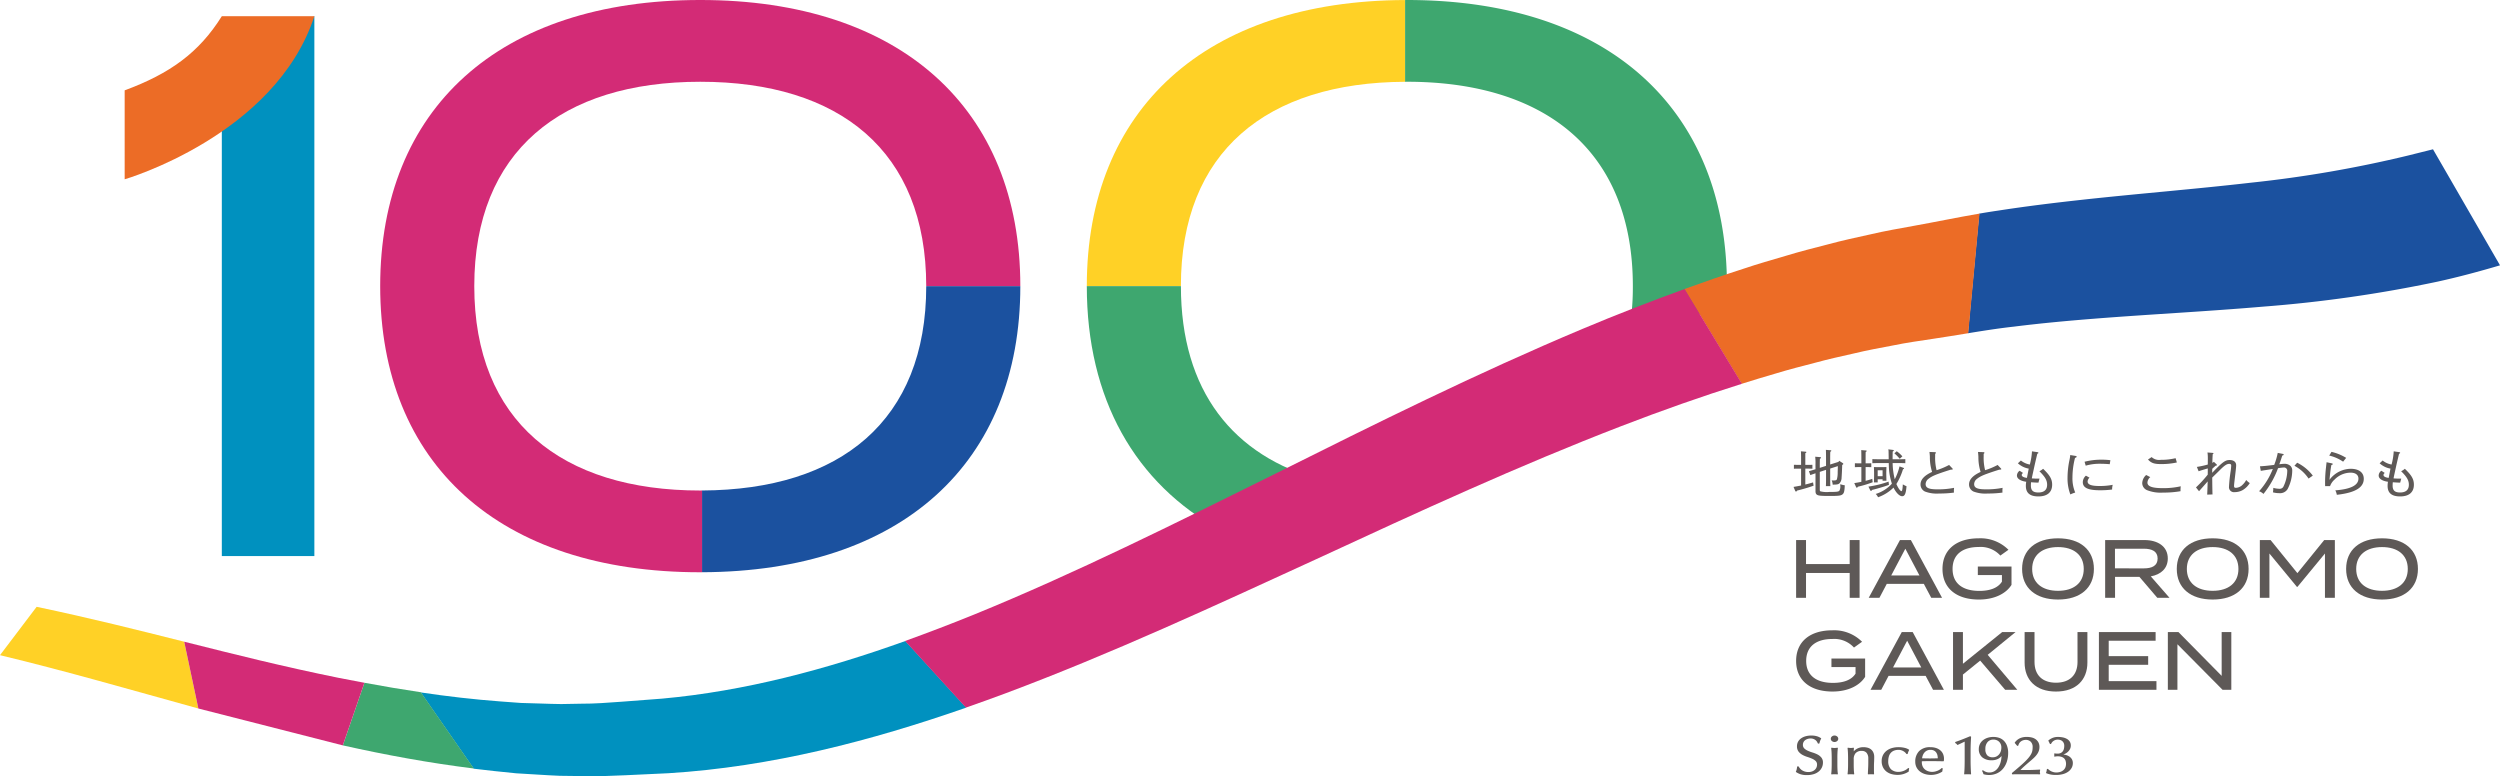
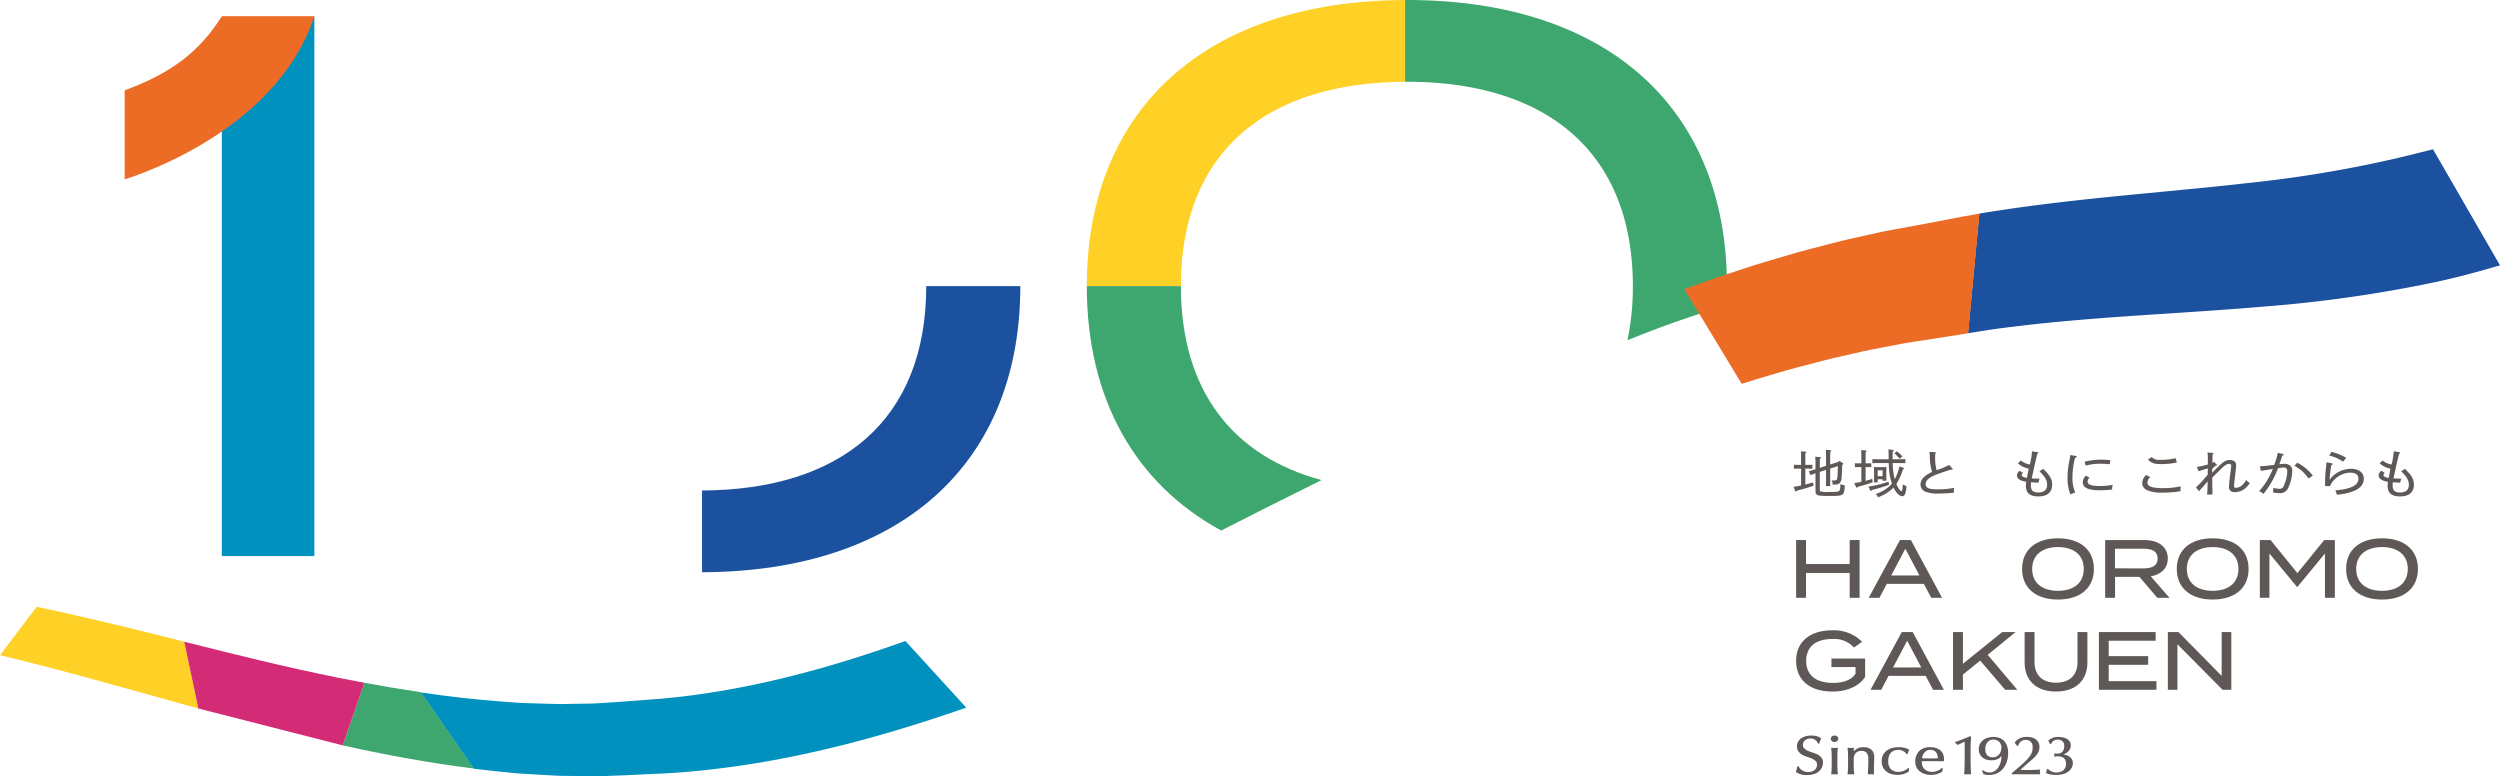
<svg xmlns="http://www.w3.org/2000/svg" id="logo" width="686" height="213" viewBox="0 0 686 213">
  <g id="グループ_1911" data-name="グループ 1911" transform="translate(0 0)">
    <g id="グループ_1907" data-name="グループ 1907" transform="translate(298.22)">
      <path id="パス_1" data-name="パス 1" d="M656.058,414.191V391.758c-54.725.18-87.334,29.979-87.337,78.506h25.817C594.541,433.391,618.043,414.354,656.058,414.191Z" transform="translate(-568.721 -391.749)" fill="#ffd126" />
      <path id="パス_2" data-name="パス 2" d="M633.13,472.471c-24.3-6.577-38.589-24.478-38.589-53.223h-25.82c0,30.861,13.189,54.151,36.867,67.063C612.6,482.724,622.164,477.889,633.13,472.471Z" transform="translate(-568.721 -340.73)" fill="#3ea76f" />
      <path id="パス_3" data-name="パス 3" d="M661.8,470.272a71.689,71.689,0,0,1-1.482,14.857,282.656,282.656,0,0,1,27.128-9.544c.089-1.751.174-3.507.174-5.312,0-48.676-32.594-78.517-87.831-78.517-.166,0-.323.009-.488.009V414.2c.166,0,.323-.014.488-.014C637.885,414.188,661.8,433.237,661.8,470.272Z" transform="translate(-511.965 -391.755)" fill="#3ea76f" />
    </g>
    <g id="グループ_1908" data-name="グループ 1908" transform="translate(104.325)">
      <path id="パス_4" data-name="パス 4" d="M531.711,475.323v22.43c54.725-.18,87.337-29.976,87.337-78.506H593.23C593.227,456.122,569.726,475.157,531.711,475.323Z" transform="translate(-443.395 -340.732)" fill="#1b519f" />
-       <path id="パス_5" data-name="パス 5" d="M588.612,548.785c.166,0,.326-.009.491-.009V526.337c-.168,0-.323.017-.491.017-38.095,0-62.008-19.049-62.008-56.084s23.913-56.082,62.008-56.082c38.3,0,62,19.04,62.008,56.064h25.82c-.009-48.662-32.809-78.5-87.828-78.5-55.236,0-87.825,29.841-87.825,78.515S533.376,548.785,588.612,548.785Z" transform="translate(-500.787 -391.755)" fill="#d32b76" />
    </g>
    <g id="グループ_1909" data-name="グループ 1909" transform="translate(34.208 4.447)">
      <path id="パス_6" data-name="パス 6" d="M485.548,410.953l25.394-17.641V541.453H485.548Z" transform="translate(-458.888 -393.312)" fill="#0091bf" />
      <path id="パス_7" data-name="パス 7" d="M528.268,393.312c-10.73,32.752-52.055,44.752-52.055,44.752V413.657c12.352-4.569,20.374-10.284,26.66-20.345h25.395" transform="translate(-476.213 -393.312)" fill="#ec6c26" />
    </g>
    <g id="グループ_1910" data-name="グループ 1910" transform="translate(0 40.965)">
      <path id="パス_8" data-name="パス 8" d="M774.107,407.83a331.215,331.215,0,0,1-43.164,7.448c-14.868,1.716-30.167,2.93-45.766,4.624-7.8.857-15.668,1.808-23.581,3.039-1.716.246-3.4.523-5.075.808l-3.09,32.826c4.252-.694,8.482-1.359,12.6-1.813,7.3-.917,14.722-1.6,22.219-2.193,15-1.185,30.384-1.948,46.1-3.287a365.639,365.639,0,0,0,47.859-6.851c5.758-1.26,11.5-2.8,17.21-4.49L781.033,406.1C778.948,406.627,776.672,407.187,774.107,407.83Z" transform="translate(-113.417 -406.099)" fill="#1b519f" />
      <path id="パス_9" data-name="パス 9" d="M514.782,459.639c-12.8-3.224-25.755-6.483-40.494-9.576l-10.053,13.271c18.126,4.358,36.165,9.593,54.428,14.634Z" transform="translate(-464.235 -324.52)" fill="#ffd126" />
      <path id="パス_10" data-name="パス 10" d="M654.376,471.63l-16.693-18.284c-21.816,7.82-44.047,13.751-66.714,15.813l-11.147.851c-3.721.271-7.454.563-11.1.545l-5.5.1c-1.836,0-3.681-.1-5.523-.143l-5.529-.163-5.543-.408c-7.305-.54-14.622-1.394-21.945-2.479l14.551,20.931q2.836.351,5.686.651l5.938.611,5.983.36c2,.106,3.99.266,5.992.326l6.023.077c4.041.129,7.982-.057,11.932-.226l11.864-.557C600.914,487.889,628.268,480.738,654.376,471.63Z" transform="translate(-389.238 -318.425)" fill="#0091bf" />
      <path id="パス_11" data-name="パス 11" d="M518.615,460.011l.04-.037q-7.775-1.161-15.556-2.613l-5.926,17.181c11.8,2.642,23.784,4.841,35.956,6.352Z" transform="translate(-403.105 -310.975)" fill="#3ea76f" />
      <path id="パス_12" data-name="パス 12" d="M704.057,445.1l3.09-32.826c-6.172,1.048-12.121,2.308-18.2,3.393-3.856.705-7.677,1.351-11.658,2.29-3.941.865-7.888,1.716-11.758,2.77-3.89.994-7.782,1.985-11.6,3.153-3.839,1.114-7.677,2.222-11.444,3.49-5.5,1.765-10.932,3.661-16.333,5.612l15.733,26c3.121-.98,6.243-1.936,9.376-2.839,3.55-1.082,7.125-2,10.7-2.919,3.564-.98,7.146-1.774,10.724-2.576,3.576-.868,7.165-1.519,10.75-2.2,3.524-.734,7.3-1.259,11.021-1.822,3.193-.474,6.406-1.008,9.6-1.528Z" transform="translate(-163.968 -394.629)" fill="#ec6c26" />
      <path id="パス_13" data-name="パス 13" d="M485.815,471.745l-3.881-18.329c13.666,3.438,27.16,6.834,42.47,9.936,2.325.471,4.65.894,6.977,1.331l-5.926,17.181Z" transform="translate(-431.387 -318.297)" fill="#d32b76" />
-       <path id="パス_14" data-name="パス 14" d="M765.159,419.53q-14.223,5.145-28.045,10.952c-28.922,12.146-56.718,25.977-84.2,39.7-27.511,13.626-54.816,27.288-82.69,38.661q-9.429,3.826-18.963,7.26l0,.011c.859.943,8.582,9.4,16.687,18.278q5.4-1.885,10.724-3.867c29.4-11,57.521-24.075,85.483-36.9,27.9-12.92,55.582-25.666,83.693-36.5C758.8,452.9,769.817,449,780.892,445.53Z" transform="translate(-302.905 -381.186)" fill="#d32b76" />
    </g>
  </g>
  <g id="グループ_1912" data-name="グループ 1912" transform="translate(492.141 123.293)">
    <path id="パス_15" data-name="パス 15" d="M639.635,443.649h-2.717V459.5h2.717v-6.817h11.982V459.5h2.717V443.649h-2.717v6.59H639.635Z" transform="translate(-636.204 -418.752)" fill="#5e5957" />
    <path id="パス_16" data-name="パス 16" d="M643.892,459.5h2.942l2.016-3.83h10.167l2.039,3.83h2.967l-8.559-15.853h-2.99Zm13.925-6.137h-7.745l3.873-7.34Z" transform="translate(-623.261 -418.751)" fill="#5e5957" />
-     <path id="パス_17" data-name="パス 17" d="M669.918,456.254v-5.026h-9.242v2.333h6.614v1.811c-1.154,1.811-3.419,2.536-6.206,2.536-4.552,0-7.337-2.036-7.337-6.023s2.742-6.023,7.2-6.023a7.313,7.313,0,0,1,5.909,2.353l2.222-1.585a10.832,10.832,0,0,0-8.154-3.147c-6.206,0-9.944,3.17-9.944,8.4s3.739,8.4,9.99,8.4C665.32,460.286,668.467,458.59,669.918,456.254Z" transform="translate(-610.101 -419.061)" fill="#5e5957" />
    <path id="パス_18" data-name="パス 18" d="M668.483,443.482c-6.092,0-9.853,3.17-9.853,8.4s3.761,8.4,9.853,8.4,9.853-3.17,9.853-8.4S674.575,443.482,668.483,443.482Zm0,14.405c-4.327,0-7.088-2.153-7.088-6s2.784-6,7.088-6,7.066,2.151,7.066,6S672.787,457.887,668.483,457.887Z" transform="translate(-595.909 -419.061)" fill="#5e5957" />
    <path id="パス_19" data-name="パス 19" d="M679.133,453.613c2.765-.5,4.667-2.173,4.667-4.915,0-3.284-2.719-5.049-6.409-5.049H666.61V459.5h2.716v-5.755h6.683l4.915,5.755h3.35Zm-9.83-2.2v-5.392h7.905c2.265,0,3.8.725,3.8,2.7s-1.539,2.7-3.8,2.7Z" transform="translate(-581.098 -418.751)" fill="#5e5957" />
    <path id="パス_20" data-name="パス 20" d="M683.345,443.482c-6.092,0-9.853,3.17-9.853,8.4s3.761,8.4,9.853,8.4,9.853-3.17,9.853-8.4S689.437,443.482,683.345,443.482Zm0,14.405c-4.324,0-7.088-2.153-7.088-6s2.787-6,7.088-6,7.066,2.151,7.066,6S687.649,457.887,683.345,457.887Z" transform="translate(-568.326 -419.061)" fill="#5e5957" />
    <path id="パス_21" data-name="パス 21" d="M691.778,452.73l-7.361-9.081h-2.944V459.5H684.1V447.339l7.541,9.15h.159l7.541-9.15V459.5h2.717V443.649h-2.922Z" transform="translate(-553.514 -418.752)" fill="#5e5957" />
    <path id="パス_22" data-name="パス 22" d="M699.616,443.482c-6.092,0-9.853,3.17-9.853,8.4s3.761,8.4,9.853,8.4,9.853-3.17,9.853-8.4S705.708,443.482,699.616,443.482Zm0,14.405c-4.327,0-7.088-2.153-7.088-6s2.784-6,7.088-6,7.066,2.151,7.066,6S703.917,457.887,699.616,457.887Z" transform="translate(-538.128 -419.061)" fill="#5e5957" />
    <path id="パス_23" data-name="パス 23" d="M646.885,454.7a7.313,7.313,0,0,1,5.909,2.353l2.219-1.585a10.811,10.811,0,0,0-8.151-3.147c-6.206,0-9.944,3.17-9.944,8.4s3.738,8.4,9.99,8.4c4.347,0,7.494-1.7,8.945-4.032v-5.026h-9.242V462.4h6.614v1.811c-1.154,1.811-3.418,2.536-6.206,2.536-4.552,0-7.337-2.039-7.337-6.023S642.421,454.7,646.885,454.7Z" transform="translate(-636.204 -402.657)" fill="#5e5957" />
    <path id="パス_24" data-name="パス 24" d="M659.194,464.513l2.039,3.827H664.2l-8.562-15.853h-2.99l-8.582,15.853h2.942l2.016-3.827Zm-5.072-9.647,3.873,7.34h-7.745Z" transform="translate(-622.938 -402.349)" fill="#5e5957" />
    <path id="パス_25" data-name="パス 25" d="M654.711,464.151l4.735-3.827,6.861,8.016h3.331l-8.132-9.6,7.655-6.251h-3.668l-10.781,8.7v-8.7h-2.717v15.853h2.717Z" transform="translate(-608.225 -402.348)" fill="#5e5957" />
    <path id="パス_26" data-name="パス 26" d="M673.389,460.686c0,3.556-2.108,5.706-5.912,5.706-3.781,0-5.889-2.15-5.889-5.706v-8.2h-2.716v8.379c0,4.689,3.01,7.951,8.6,7.951,5.617,0,8.628-3.261,8.628-7.951v-8.379h-2.716Z" transform="translate(-595.459 -402.349)" fill="#5e5957" />
    <path id="パス_27" data-name="パス 27" d="M668.7,461.478h10.827V459.1H668.7v-4.234H681.57v-2.378H666.011v15.853H681.8v-2.378H668.7Z" transform="translate(-582.211 -402.348)" fill="#5e5957" />
    <path id="パス_28" data-name="パス 28" d="M687.4,464.513l-11.866-12.026h-2.9v15.853h2.628v-12.5l12.388,12.5h2.4V452.487H687.4Z" transform="translate(-569.917 -402.348)" fill="#5e5957" />
    <path id="パス_29" data-name="パス 29" d="M637.653,445.89c.18-.043.508-.129,1-.257,1.268-.34,2.211-.623,3.524-1.079l-.148-.908c-.791.243-1.448.426-2.122.583v-4.361h.748c.4,0,.88.014,1.194.028v-1.077c-.371.011-.657.026-1.194.026h-.748v-3.2c.208-.126.286-.2.286-.283s-.091-.129-.254-.143l-1.239-.1c.031.38.046,1.091.046,2.128v1.591h-.777c-.331,0-.822-.014-1.194-.026V439.9c.4-.014.7-.028,1.194-.028h.777V444.5c-.6.128-1.271.243-2.076.385l.477,1.105a.264.264,0,0,0,.208.171C637.445,446.158,637.533,446.09,637.653,445.89Z" transform="translate(-636.668 -434.569)" fill="#5e5957" />
    <path id="パス_30" data-name="パス 30" d="M639.953,440.3c-.6.186-1.208.354-1.805.54l.388,1.065c.463-.171.939-.34,1.417-.5v4.841c0,.6.12.883.463,1.08.405.228,1.105.3,3.421.3,2.373,0,3.013-.071,3.478-.4.463-.343.6-.854.671-2.53a5.243,5.243,0,0,1-1.225-.3v.426a2.41,2.41,0,0,1-.237,1.337c-.24.311-.731.368-2.779.368a7.178,7.178,0,0,1-2.448-.171c-.134-.068-.166-.226-.166-.44v-4.9l1.716-.557v1.991c0,1.177-.014,1.916-.043,2.485h1.225c-.031-.5-.046-1.448-.046-2.485v-2.345l2.1-.666c0,.411-.014.78-.043,1.648a7.145,7.145,0,0,1-.211,1.959c-.12.254-.329.326-.865.326-.134,0-.254,0-.568-.014a3.161,3.161,0,0,1,.268,1.165c1.271,0,1.645-.086,1.988-.5a2.327,2.327,0,0,0,.46-1.434c.046-.457.137-2.316.166-3.481.226-.1.3-.169.3-.269a.27.27,0,0,0-.106-.2l-1.028-.668-.18.3-2.285.723v-1.476c0-1.108.014-1.591.029-2.016.208-.114.286-.2.286-.283s-.091-.129-.254-.143l-1.24-.1c.029.383.043,1.194.043,2.542v1.848l-1.716.554v-1.011c0-.608.017-1.077.031-1.5.223-.086.311-.157.311-.271,0-.086-.089-.154-.237-.171l-1.359-.111a15.16,15.16,0,0,1,.074,2.2Z" transform="translate(-633.921 -434.829)" fill="#5e5957" />
    <path id="パス_31" data-name="パス 31" d="M644.357,440.407a.3.3,0,0,0,.226.183c.074,0,.134-.057.268-.268.671-.168,1.342-.34,2-.54,1.311-.383,1.925-.583,2.642-.865l-.106-.882a27.8,27.8,0,0,1-5.523,1.365Z" transform="translate(-623.309 -429.172)" fill="#5e5957" />
    <path id="パス_32" data-name="パス 32" d="M647.822,437.188l.731-.666A8.51,8.51,0,0,0,647,435.115l-.643.583A10.717,10.717,0,0,1,647.822,437.188Z" transform="translate(-618.681 -434.589)" fill="#5e5957" />
    <path id="パス_33" data-name="パス 33" d="M643.417,443.911c-.314.057-.6.1-.911.154l.494,1.082c.043.1.134.183.208.183s.18-.086.3-.283a29.805,29.805,0,0,0,4.044-1.222l-.1-.937c-.568.2-1.194.383-1.836.554v-3.778h.357c.406,0,.883.014,1.2.029v-1.08c-.523.029-.731.029-1.2.029h-.357v-1.505c0-.311,0-.854.014-1.619.208-.114.283-.186.283-.271s-.089-.126-.254-.14l-1.251-.1c.029.383.043,1.08.043,2.131v1.505h-.6c-.314,0-.851-.014-1.179-.029v1.08c.4-.014.685-.029,1.179-.029h.6v4.047C644.091,443.782,643.745,443.854,643.417,443.911Z" transform="translate(-625.833 -434.792)" fill="#5e5957" />
    <path id="パス_34" data-name="パス 34" d="M644.393,440.841h1.034v-.851h1.342v.4h1.06c-.029-.44-.043-.851-.043-1.748V438c0-.494.029-1.077.043-1.362-.371.014-.6.014-1.074.014H645.47c-.431,0-.745,0-1.077-.014.031.411.046.7.046,1.362v1.265C644.439,439.99,644.424,440.487,644.393,440.841Zm1.034-3.336h1.342v1.631h-1.342Z" transform="translate(-622.331 -431.765)" fill="#5e5957" />
    <path id="パス_35" data-name="パス 35" d="M648.751,438.7c0,.383.031,1.208.06,1.676a16.356,16.356,0,0,0,.791,3.961c-.074.089-.134.171-.208.257a9.965,9.965,0,0,1-4.227,2.585,3.352,3.352,0,0,1,.643.908,11.505,11.505,0,0,0,4.241-2.653c.717,1.448,1.642,2.37,2.388,2.37.66,0,.988-.668,1.151-2.416l.031-.326a8.077,8.077,0,0,1-1.017-.511c-.074,1.351-.18,1.859-.374,1.859-.268,0-.774-.637-1.222-1.588a2.924,2.924,0,0,1-.166-.371,17.469,17.469,0,0,0,1.808-4.047c.177-.057.283-.143.283-.229s-.074-.14-.208-.183l-1.031-.371a14.932,14.932,0,0,1-1.3,3.524,19.458,19.458,0,0,1-.583-4.447h1.105c.688,0,1.734.014,2.376.043v-1.122c-1,.043-1.434.043-2.376.043H649.8c0-1.377.014-1.688.029-2.13.211-.1.3-.183.3-.283s-.074-.129-.254-.157l-1.254-.157a3.119,3.119,0,0,1,.074.782c.017.782.031,1.419.031,1.945h-2.108c-.774,0-1.745-.014-2.373-.043v1.122c.823-.029,1.405-.043,2.373-.043Z" transform="translate(-622.611 -434.931)" fill="#5e5957" />
    <path id="パス_36" data-name="パス 36" d="M650.1,446.049a9.22,9.22,0,0,0,3.9.54,29.156,29.156,0,0,0,4.044-.254c-.017-.243-.017-.368-.017-.514a7.134,7.134,0,0,1,.051-.794,21.888,21.888,0,0,1-4.621.414c-2.3,0-3.187-.4-3.187-1.437a1.89,1.89,0,0,1,.805-1.462c.9-.711,1.825-1.094,4.487-1.988.74-.243.971-.314,1.611-.511.443,0,.543-.043.543-.157,0-.057-.017-.086-.114-.2l-.888-.937a19.349,19.349,0,0,1-3.436,1.437,13.875,13.875,0,0,1-.394-3.793v-.7c.148-.1.214-.2.214-.283s-.114-.171-.263-.171l-1.514-.057c.083.683.1,1.008.117,1.405a13.267,13.267,0,0,0,.606,4.078c-2.085.951-3.17,2.073-3.17,3.421A2.128,2.128,0,0,0,650.1,446.049Z" transform="translate(-614.02 -434.46)" fill="#5e5957" />
-     <path id="パス_37" data-name="パス 37" d="M654.766,446.049a9.213,9.213,0,0,0,3.9.54,29.143,29.143,0,0,0,4.041-.254c-.014-.243-.014-.368-.014-.514a7.041,7.041,0,0,1,.049-.794,21.88,21.88,0,0,1-4.618.414c-2.3,0-3.19-.4-3.19-1.437a1.89,1.89,0,0,1,.805-1.462c.905-.711,1.825-1.094,4.487-1.988.74-.243.971-.314,1.611-.511.443,0,.543-.043.543-.157,0-.057-.014-.086-.114-.2l-.888-.937a19.34,19.34,0,0,1-3.436,1.437,13.879,13.879,0,0,1-.394-3.793v-.7c.149-.1.214-.2.214-.283s-.114-.171-.263-.171l-1.511-.057c.08.683.1,1.008.114,1.405a13.354,13.354,0,0,0,.605,4.078c-2.085.951-3.17,2.073-3.17,3.421A2.125,2.125,0,0,0,654.766,446.049Z" transform="translate(-605.37 -434.46)" fill="#5e5957" />
    <path id="パス_38" data-name="パス 38" d="M658.875,440.449a1.656,1.656,0,0,0-.74,1.308c0,.823.871,1.477,2.547,1.716a6.6,6.6,0,0,0-.1,1.137c0,1.948,1.134,2.885,3.45,2.885,2.433,0,3.764-1.151,3.764-3.224,0-1.491-.608-2.57-2.482-4.361a4.211,4.211,0,0,1-1.017.668c1.611,1.591,2.119,2.527,2.119,3.721,0,1.391-.84,2.116-2.416,2.116-1.431,0-2.039-.554-2.039-1.905a8.883,8.883,0,0,1,.051-.908c.64.057,1.348.1,2.019.114l.3-1.122c-.18.014-.328.014-.508.014h-.231c-.377,0-.888-.029-1.38-.057.131-.708.411-1.931.688-3.224.28-1.262.594-2.585.822-3.536.231-.1.3-.157.3-.254s-.1-.171-.3-.2l-1.462-.211a17.618,17.618,0,0,1-.591,3.618,5.419,5.419,0,0,1-2.45-1.105l-.823.765a5.839,5.839,0,0,0,2.976,1.462c-.163.811-.328,1.7-.494,2.542-.985-.126-1.428-.425-1.428-.808,0-.157.083-.3.345-.554Z" transform="translate(-596.827 -434.569)" fill="#5e5957" />
    <path id="パス_39" data-name="パス 39" d="M669.2,441.467a25.293,25.293,0,0,0,3.3-.2,5.246,5.246,0,0,1,.163-1.294,18.4,18.4,0,0,1-3.6.326c-2.268,0-3.287-.383-3.287-1.248a1.543,1.543,0,0,1,.525-1.039l-.985-.551a2.4,2.4,0,0,0-.857,1.773C664.465,440.8,665.9,441.467,669.2,441.467Z" transform="translate(-585.079 -430.232)" fill="#5e5957" />
    <path id="パス_40" data-name="パス 40" d="M665.1,445.775a10.137,10.137,0,0,1-.757-4.2,21.779,21.779,0,0,1,.705-5.312c.314-.086.446-.183.446-.328,0-.1-.117-.183-.3-.211l-1.462-.24a10.558,10.558,0,0,1-.231,1.477,23.929,23.929,0,0,0-.509,4.7,12.47,12.47,0,0,0,.771,4.629A10.38,10.38,0,0,1,665.1,445.775Z" transform="translate(-587.802 -433.914)" fill="#5e5957" />
    <path id="パス_41" data-name="パス 41" d="M668.89,437.048c.757,0,1.694.029,2.647.126l.18-1.105a18.2,18.2,0,0,0-2.385-.143,18.486,18.486,0,0,0-4.7.568l.314,1.079A13.432,13.432,0,0,1,668.89,437.048Z" transform="translate(-584.769 -433.084)" fill="#5e5957" />
    <path id="パス_42" data-name="パス 42" d="M671.455,441.545a10.121,10.121,0,0,0,4.438.682,26.83,26.83,0,0,0,4.8-.385,1.99,1.99,0,0,1-.017-.311,9.783,9.783,0,0,1,.066-1.037,21.354,21.354,0,0,1-4.981.511c-2.845,0-4.158-.483-4.158-1.519a2.1,2.1,0,0,1,.774-1.505l-1.12-.583a3.137,3.137,0,0,0-1.085,2.228A2.125,2.125,0,0,0,671.455,441.545Z" transform="translate(-574.486 -430.352)" fill="#5e5957" />
    <path id="パス_43" data-name="パス 43" d="M678.648,437.153l-.346-1.177a16.582,16.582,0,0,1-4.044.454,3.025,3.025,0,0,1-2.53-.754l-1,.668c.888.965,1.693,1.251,3.55,1.251A19.784,19.784,0,0,0,678.648,437.153Z" transform="translate(-573.459 -433.546)" fill="#5e5957" />
    <path id="パス_44" data-name="パス 44" d="M689.126,442.778a4.911,4.911,0,0,1-.988,1.305,2.715,2.715,0,0,1-1.874.851c-.328,0-.477-.14-.477-.5,0-.4.083-1.008.166-1.748.36-3.01.411-3.536.411-3.947,0-.908-.691-1.434-1.794-1.434-1.134,0-1.856.44-4.781,3.507l.014-1.094c.314-.311.543-.511.922-.851.263-.043.377-.1.377-.2,0-.054-.048-.111-.148-.2l-.705-.68a1.482,1.482,0,0,1-.411.3c.017-.894.031-1.476.1-2.385.166-.1.214-.157.214-.214s-.1-.129-.214-.14l-1.445-.114a9.982,9.982,0,0,1,.1,1.505v.411l-.014,1.391a23.664,23.664,0,0,1-2.993.654l.477,1.194c.774-.271,1.365-.44,2.516-.783,0,.568,0,1.137-.017,1.719a34.033,34.033,0,0,1-3.221,3.493l.837,1.054c.774-.9,1.6-1.8,2.368-2.7-.048,2-.083,2.727-.131,3.624l1.462-.043c-.031-.922-.048-1.619-.08-4.63,1.051-1.04,1.379-1.337,2.1-2.062,1.265-1.276,1.908-1.7,2.582-1.7.36,0,.526.168.526.468a13.741,13.741,0,0,1-.131,1.419,42.658,42.658,0,0,0-.477,4.39,1.368,1.368,0,0,0,1.562,1.477,4.436,4.436,0,0,0,2.268-.6,5.688,5.688,0,0,0,1.874-1.888A3.988,3.988,0,0,1,689.126,442.778Z" transform="translate(-564.905 -434.367)" fill="#5e5957" />
    <path id="パス_45" data-name="パス 45" d="M688.674,440.566l1.165-.808a12.142,12.142,0,0,0-4.29-3.538l-.754.84A10.718,10.718,0,0,1,688.674,440.566Z" transform="translate(-547.347 -432.541)" fill="#5e5957" />
    <path id="パス_46" data-name="パス 46" d="M682.6,446.536a25.2,25.2,0,0,0,4-7.057,11.9,11.9,0,0,1,1.594-.2.891.891,0,0,1,.937.965,10.15,10.15,0,0,1-1.1,4.375,1.163,1.163,0,0,1-1.082.5,6.166,6.166,0,0,1-1.645-.257,8.012,8.012,0,0,1-.1,1.237,6.912,6.912,0,0,0,1.745.226,2.434,2.434,0,0,0,2.267-1.105,11.227,11.227,0,0,0,1.282-5.144,1.71,1.71,0,0,0-.494-1.234,2.439,2.439,0,0,0-1.545-.583,13.026,13.026,0,0,0-1.511.14c.328-.865.574-1.631.82-2.4.28-.071.38-.14.38-.269,0-.086-.1-.157-.249-.186l-1.379-.269a18.561,18.561,0,0,1-.971,3.293c-1.988.243-2.679.314-3.91.385l.228,1.248q1.332-.214,3.3-.511A20.286,20.286,0,0,1,681.4,445.8,3.054,3.054,0,0,1,682.6,446.536Z" transform="translate(-553.649 -434.292)" fill="#5e5957" />
    <path id="パス_47" data-name="パス 47" d="M692.788,436.823a13.492,13.492,0,0,0-4.027-1.648l-.623,1.022a10.961,10.961,0,0,1,3.813,1.677Z" transform="translate(-541.142 -434.478)" fill="#5e5957" />
    <path id="パス_48" data-name="パス 48" d="M698.357,440.714c0-1.8-1.445-2.742-3.6-2.742a7.44,7.44,0,0,0-5.375,2.488c-.2.211-.346.437-.428.537l.066-.694c.117-1.179.248-2.345.445-3.367.263-.071.38-.143.38-.24s-.086-.186-.231-.214l-1.465-.311c-.049.54-.1.808-.146,1.348a35.731,35.731,0,0,0-.263,4.1c0,.3,0,.568.014,1.108l1.351.014a4.3,4.3,0,0,1,1.262-1.831,6.208,6.208,0,0,1,4.372-1.876c1.348,0,2.153.611,2.153,1.634,0,1.888-2.25,2.91-6.343,3.224a3.909,3.909,0,0,1,.411,1.219C696.715,444.478,698.357,442.744,698.357,440.714Z" transform="translate(-541.879 -432.631)" fill="#5e5957" />
    <path id="パス_49" data-name="パス 49" d="M693.631,440.449a1.657,1.657,0,0,0-.74,1.308c0,.823.871,1.477,2.548,1.716a6.577,6.577,0,0,0-.1,1.137c0,1.948,1.134,2.885,3.45,2.885,2.433,0,3.764-1.151,3.764-3.224,0-1.491-.608-2.57-2.482-4.361a4.209,4.209,0,0,1-1.017.668c1.611,1.591,2.119,2.527,2.119,3.721,0,1.391-.84,2.116-2.416,2.116-1.431,0-2.039-.554-2.039-1.905a8.918,8.918,0,0,1,.051-.908c.64.057,1.348.1,2.019.114l.3-1.122c-.18.014-.328.014-.508.014h-.231c-.377,0-.888-.029-1.38-.057.131-.708.411-1.931.688-3.224.28-1.262.594-2.585.823-3.536.231-.1.3-.157.3-.254s-.1-.171-.3-.2l-1.462-.211a17.611,17.611,0,0,1-.591,3.618,5.419,5.419,0,0,1-2.45-1.105l-.823.765a5.84,5.84,0,0,0,2.976,1.462c-.163.811-.329,1.7-.494,2.542-.985-.126-1.428-.425-1.428-.808,0-.157.083-.3.346-.554Z" transform="translate(-532.323 -434.569)" fill="#5e5957" />
    <path id="パス_50" data-name="パス 50" d="M642.819,467.629a8.286,8.286,0,0,0-1.339-.534,10.412,10.412,0,0,1-1.305-.485,3.318,3.318,0,0,1-.985-.648,1.335,1.335,0,0,1-.369-1.008,1.541,1.541,0,0,1,.586-1.228,2.2,2.2,0,0,1,.674-.357,2.775,2.775,0,0,1,.862-.129,2.088,2.088,0,0,1,.788.134,2.167,2.167,0,0,1,.571.328,1.754,1.754,0,0,1,.374.42,3.819,3.819,0,0,1,.228.44.133.133,0,0,0,.12.077h.205a.134.134,0,0,0,.126-.1,6.322,6.322,0,0,1,.208-.7,2.617,2.617,0,0,1,.248-.508.126.126,0,0,0-.037-.177,3.966,3.966,0,0,0-1.174-.545,5.558,5.558,0,0,0-1.485-.177,5.662,5.662,0,0,0-1.611.214,3.9,3.9,0,0,0-1.237.6,2.711,2.711,0,0,0-.8.931,2.649,2.649,0,0,0-.274,1.194,2.334,2.334,0,0,0,.44,1.477,3.494,3.494,0,0,0,1.062.888,7.215,7.215,0,0,0,1.345.565,13.353,13.353,0,0,1,1.305.489,3.233,3.233,0,0,1,.982.64,1.315,1.315,0,0,1,.368.994,1.873,1.873,0,0,1-.625,1.425,2.351,2.351,0,0,1-.745.434,2.873,2.873,0,0,1-1,.163,3.3,3.3,0,0,1-.974-.134,3.135,3.135,0,0,1-.762-.348,2.7,2.7,0,0,1-.551-.474,3.331,3.331,0,0,1-.36-.52.125.125,0,0,0-.114-.068h-.208a.132.132,0,0,0-.129.114,6.213,6.213,0,0,1-.114.694,2.828,2.828,0,0,1-.206.591.123.123,0,0,0,.046.16,5.152,5.152,0,0,0,1.154.574,5.457,5.457,0,0,0,1.8.251,6.227,6.227,0,0,0,1.845-.251,4.024,4.024,0,0,0,1.394-.723,3.231,3.231,0,0,0,.871-1.105,3.116,3.116,0,0,0,.3-1.348,2.107,2.107,0,0,0-.443-1.394A3.4,3.4,0,0,0,642.819,467.629Z" transform="translate(-636.242 -383.893)" fill="#5e5957" />
    <path id="パス_51" data-name="パス 51" d="M642.006,465.113a13.029,13.029,0,0,1,.111-1.362.135.135,0,0,0-.034-.109.107.107,0,0,0-.111-.037,5.337,5.337,0,0,1-.768.071,5.2,5.2,0,0,1-.768-.071.116.116,0,0,0-.111.034.145.145,0,0,0-.034.111c.054.44.094.9.109,1.362.02.554.028,1,.028,1.4v1.545c0,.4-.008.842-.028,1.4a12.944,12.944,0,0,1-.109,1.314.134.134,0,0,0,.031.109.115.115,0,0,0,.106.04,10.064,10.064,0,0,1,1.554,0h.009a.129.129,0,0,0,.129-.149,11.391,11.391,0,0,1-.111-1.317c-.02-.428-.026-.871-.026-1.4v-1.545C641.98,465.987,641.986,465.541,642.006,465.113Z" transform="translate(-629.949 -381.723)" fill="#5e5957" />
    <path id="パス_52" data-name="パス 52" d="M641.273,462.431a1.055,1.055,0,0,0-.714.254.806.806,0,0,0,0,1.268,1.125,1.125,0,0,0,1.425,0,.806.806,0,0,0,0-1.268A1.063,1.063,0,0,0,641.273,462.431Z" transform="translate(-630.018 -383.893)" fill="#5e5957" />
    <path id="パス_53" data-name="パス 53" d="M648.219,464.1a2.658,2.658,0,0,0-.948-.431,4.413,4.413,0,0,0-1.017-.12,3.639,3.639,0,0,0-1.685.363,3.463,3.463,0,0,0-1.011.78c.006-.286.023-.571.043-.854a.131.131,0,0,0-.037-.106.1.1,0,0,0-.106-.034l-.391.051a2.173,2.173,0,0,1-.291.02,5.136,5.136,0,0,1-.765-.071.112.112,0,0,0-.111.034.136.136,0,0,0-.037.111c.054.44.094.9.108,1.362s.029.934.029,1.4v1.545c0,.463-.009.934-.029,1.4a12.947,12.947,0,0,1-.108,1.314.126.126,0,0,0,.034.109.108.108,0,0,0,.1.04,10.1,10.1,0,0,1,1.556,0,.1.1,0,0,0,.1-.043.118.118,0,0,0,.034-.106,11.338,11.338,0,0,1-.111-1.317c-.02-.428-.026-.871-.026-1.4v-1.262a2.486,2.486,0,0,1,.534-1.711,2.157,2.157,0,0,1,1.694-.6,1.658,1.658,0,0,1,1.3.528,2.371,2.371,0,0,1,.471,1.6v.908c0,.625-.012,1.174-.043,1.671q-.043.818-.077,1.591a.124.124,0,0,0,.043.1.115.115,0,0,0,.088.037h.012a8.824,8.824,0,0,1,1.428,0,.135.135,0,0,0,.1-.04.117.117,0,0,0,.037-.1c-.014-.134-.017-.277-.023-.428s-.011-.308-.011-.466v-.965c0-.523.011-.991.037-1.425.023-.494.034-.928.034-1.322a2.938,2.938,0,0,0-.268-1.328A2.311,2.311,0,0,0,648.219,464.1Z" transform="translate(-627.031 -381.817)" fill="#5e5957" />
    <path id="パス_54" data-name="パス 54" d="M652.513,469.282a.13.13,0,0,0-.149.023,3.026,3.026,0,0,1-.511.4,3.778,3.778,0,0,1-.634.323,4.364,4.364,0,0,1-.7.217,3.177,3.177,0,0,1-.688.077,2.925,2.925,0,0,1-2.162-.74,3.056,3.056,0,0,1-.731-2.219,4.456,4.456,0,0,1,.163-1.234,2.568,2.568,0,0,1,.5-.971,2.31,2.31,0,0,1,.874-.64,3.29,3.29,0,0,1,1.305-.234,2.354,2.354,0,0,1,.728.106,3.017,3.017,0,0,1,.611.269,2.765,2.765,0,0,1,.474.354,2.1,2.1,0,0,1,.314.371.13.13,0,0,0,.108.057h.14a.129.129,0,0,0,.126-.1,4.565,4.565,0,0,1,.16-.5,4.116,4.116,0,0,1,.214-.451.13.13,0,0,0-.037-.169,3.479,3.479,0,0,0-1.136-.474,7.07,7.07,0,0,0-1.757-.2,6.556,6.556,0,0,0-1.674.217,4.379,4.379,0,0,0-1.468.691,3.609,3.609,0,0,0-1.045,1.194,3.539,3.539,0,0,0-.4,1.725,3.686,3.686,0,0,0,.4,1.771,3.37,3.37,0,0,0,1.025,1.179,4.124,4.124,0,0,0,1.416.645,6.542,6.542,0,0,0,1.542.189,5.553,5.553,0,0,0,2.99-.882.134.134,0,0,0,.06-.1,3.382,3.382,0,0,1,.1-.7.126.126,0,0,0-.066-.148Z" transform="translate(-620.947 -381.817)" fill="#5e5957" />
    <path id="パス_55" data-name="パス 55" d="M655.311,464.478a3.606,3.606,0,0,0-1.171-.677,4.866,4.866,0,0,0-1.642-.251,4.133,4.133,0,0,0-3.07,1.077,4.05,4.05,0,0,0-1.062,2.959,3.377,3.377,0,0,0,.317,1.439,3.445,3.445,0,0,0,.911,1.151,4.165,4.165,0,0,0,1.388.734,5.813,5.813,0,0,0,1.762.251,5.575,5.575,0,0,0,2.99-.882.124.124,0,0,0,.054-.089l.109-.728a.128.128,0,0,0-.072-.134l-.089-.046a.134.134,0,0,0-.151.023,2.919,2.919,0,0,1-.511.4,3.744,3.744,0,0,1-.631.323,4.649,4.649,0,0,1-.694.217,3.462,3.462,0,0,1-1.939-.129,2.662,2.662,0,0,1-.9-.554,2.29,2.29,0,0,1-.554-.82,2.825,2.825,0,0,1-.188-1.037v-.291l1.034-.026c.991-.026,2.013-.017,3.01,0l1.868.029h0a.149.149,0,0,0,.131-.131c.011-.094.023-.188.029-.28s.009-.194.009-.3a3.24,3.24,0,0,0-.231-1.219A2.7,2.7,0,0,0,655.311,464.478Zm-4.918,1.431a2.673,2.673,0,0,1,.417-.794,2.24,2.24,0,0,1,.694-.594,2.05,2.05,0,0,1,1.028-.237,1.986,1.986,0,0,1,1.034.234,1.743,1.743,0,0,1,.611.594,2.322,2.322,0,0,1,.3.788,5.463,5.463,0,0,1,.074.7c-.331.009-.671.02-1.025.026-.78.02-1.522.02-2.307,0-.34-.006-.668-.014-.988-.026A4.316,4.316,0,0,1,650.393,465.909Z" transform="translate(-614.959 -381.817)" fill="#5e5957" />
    <path id="パス_56" data-name="パス 56" d="M656.463,464.648c.023-.611.057-1.242.1-1.936a.126.126,0,0,0-.06-.12l-.123-.074a.13.13,0,0,0-.117-.009c-.588.251-1.245.52-1.945.794s-1.371.523-2.031.748a.131.131,0,0,0-.088.123v.106a.137.137,0,0,0,.068.114,1.27,1.27,0,0,1,.477.431.134.134,0,0,0,.166.046l1.893-.891v5.081c0,.588-.008,1.217-.029,1.916-.014.6-.051,1.225-.111,1.845a.132.132,0,0,0,.128.143h.017a2.747,2.747,0,0,1,.394-.028h.822a2.627,2.627,0,0,1,.391.028.113.113,0,0,0,.106-.034.121.121,0,0,0,.04-.106c-.046-.625-.08-1.245-.1-1.842-.023-.625-.034-1.271-.034-1.922v-2.479C656.429,465.933,656.44,465.282,656.463,464.648Z" transform="translate(-607.838 -383.768)" fill="#5e5957" />
    <path id="パス_57" data-name="パス 57" d="M661.308,463.577a3.338,3.338,0,0,0-1.291-.774,4.939,4.939,0,0,0-1.534-.237,5.125,5.125,0,0,0-1.653.254,3.975,3.975,0,0,0-1.262.691,3.019,3.019,0,0,0-.811,1.045,3.077,3.077,0,0,0-.286,1.319,2.863,2.863,0,0,0,.948,2.29,3.866,3.866,0,0,0,2.576.8,3.709,3.709,0,0,0,1.8-.4,3.316,3.316,0,0,0,.922-.766,8.025,8.025,0,0,1-.188,1.4,5.674,5.674,0,0,1-.608,1.574,3.331,3.331,0,0,1-1.051,1.122,2.747,2.747,0,0,1-1.545.426,2.429,2.429,0,0,1-.88-.157,2.917,2.917,0,0,1-.774-.426.126.126,0,0,0-.137-.011l-.086.043a.127.127,0,0,0-.066.083.144.144,0,0,0,.014.1,2.475,2.475,0,0,1,.191.38c.06.157.108.286.146.394a.133.133,0,0,0,.083.083c.143.043.334.086.577.131a4.933,4.933,0,0,0,.842.066,5.2,5.2,0,0,0,2.23-.457,4.715,4.715,0,0,0,1.662-1.282,5.735,5.735,0,0,0,1.04-1.931,7.668,7.668,0,0,0,.357-2.356,5.475,5.475,0,0,0-.337-2.031A3.781,3.781,0,0,0,661.308,463.577Zm-.651,1.913a3.32,3.32,0,0,1-.154,1,2.628,2.628,0,0,1-.46.851,2.3,2.3,0,0,1-.734.588,2.224,2.224,0,0,1-1.02.223,2.056,2.056,0,0,1-1.482-.52,2.392,2.392,0,0,1-.534-1.756,2.768,2.768,0,0,1,.6-1.9,2.028,2.028,0,0,1,1.591-.677,2.14,2.14,0,0,1,1.594.605A2.172,2.172,0,0,1,660.657,465.49Z" transform="translate(-603.627 -383.643)" fill="#5e5957" />
    <path id="パス_58" data-name="パス 58" d="M665.382,471.573a.111.111,0,0,0-.109-.049c-.488.029-1.054.057-1.7.083s-1.4.037-2.222.037h-1.371c.137-.149.3-.311.48-.491.243-.231.52-.485.845-.774.3-.266.591-.517.88-.766s.548-.465.768-.654c.374-.314.7-.62.983-.905a5.758,5.758,0,0,0,.694-.857,3.506,3.506,0,0,0,.428-.891,3.207,3.207,0,0,0,.146-.98,2.671,2.671,0,0,0-.277-1.251,2.561,2.561,0,0,0-.745-.86,3.045,3.045,0,0,0-1.105-.5,5.519,5.519,0,0,0-1.322-.154,4.535,4.535,0,0,0-1.925.371,3.553,3.553,0,0,0-1.379,1.154.133.133,0,0,0,0,.16l.614.728a.135.135,0,0,0,.131.043l.123-.029a.126.126,0,0,0,.094-.1,2.165,2.165,0,0,1,.183-.474,1.717,1.717,0,0,1,.374-.491,2.185,2.185,0,0,1,.625-.391,2.367,2.367,0,0,1,.914-.16,1.872,1.872,0,0,1,1.285.494,1.972,1.972,0,0,1,.54,1.531,5.236,5.236,0,0,1-.077.917,3.161,3.161,0,0,1-.294.86,5.82,5.82,0,0,1-.608.937,11.75,11.75,0,0,1-1.011,1.114c-.42.42-.931.888-1.522,1.4-.56.485-1.254,1.077-2.119,1.8a.12.12,0,0,0-.049.1v.18a.116.116,0,0,0,.043.091.111.111,0,0,0,.089.037h0c.625-.02,1.254-.028,1.873-.028h3.75c.614,0,1.242.008,1.868.028h0a.132.132,0,0,0,.1-.049.134.134,0,0,0,.023-.117,1.6,1.6,0,0,1-.083-.468,1.954,1.954,0,0,1,.083-.517A.12.12,0,0,0,665.382,471.573Z" transform="translate(-597.72 -383.643)" fill="#5e5957" />
    <path id="パス_59" data-name="パス 59" d="M667.21,467.866a3.3,3.3,0,0,0-.982-.385c-.194-.043-.371-.074-.548-.1.137-.049.277-.106.414-.168a3.2,3.2,0,0,0,.794-.52,2.759,2.759,0,0,0,.6-.762,2.108,2.108,0,0,0,.243-1.02,1.95,1.95,0,0,0-.283-1.065,2.286,2.286,0,0,0-.76-.725,3.724,3.724,0,0,0-1.105-.417,6.346,6.346,0,0,0-1.322-.137,3.81,3.81,0,0,0-1.636.311,4.668,4.668,0,0,0-1,.611.128.128,0,0,0-.034.157l.4.805a.141.141,0,0,0,.148.066l.123-.031a.118.118,0,0,0,.089-.074,1.831,1.831,0,0,1,.666-.768,1.985,1.985,0,0,1,1.174-.34,2.166,2.166,0,0,1,.646.1,1.6,1.6,0,0,1,.546.3,1.535,1.535,0,0,1,.4.528,1.764,1.764,0,0,1,.151.768,3.7,3.7,0,0,1-.077.748,1.879,1.879,0,0,1-.28.688,1.546,1.546,0,0,1-.557.508,1.9,1.9,0,0,1-.928.2,4.407,4.407,0,0,1-.765-.057.136.136,0,0,0-.117.04.128.128,0,0,0-.029.12c.006.043.012.089.017.146a.7.7,0,0,1,.009.134.843.843,0,0,1-.009.143c-.005.052-.011.1-.017.14a.128.128,0,0,0,.029.12.157.157,0,0,0,.12.04q.15-.03.369-.06a3.368,3.368,0,0,1,1.354.086,2.018,2.018,0,0,1,.734.354,1.659,1.659,0,0,1,.466.634,2.771,2.771,0,0,1-.009,1.942,2.061,2.061,0,0,1-.526.74,2.514,2.514,0,0,1-.84.48,3.549,3.549,0,0,1-1.137.171,2.762,2.762,0,0,1-.745-.094,3.864,3.864,0,0,1-.643-.234,2.772,2.772,0,0,1-.505-.314c-.149-.114-.274-.223-.377-.317a.126.126,0,0,0-.154-.02l-.106.057a.134.134,0,0,0-.063.106,3.241,3.241,0,0,1-.08.48,1.074,1.074,0,0,1-.114.354.123.123,0,0,0-.012.109.129.129,0,0,0,.074.08,7.1,7.1,0,0,0,1.122.34A7.359,7.359,0,0,0,663.7,473a7.113,7.113,0,0,0,1.851-.226,4.569,4.569,0,0,0,1.448-.657,3.231,3.231,0,0,0,.948-1.034,2.671,2.671,0,0,0,.343-1.317,2.079,2.079,0,0,0-.314-1.171A2.43,2.43,0,0,0,667.21,467.866Z" transform="translate(-591.645 -383.643)" fill="#5e5957" />
  </g>
</svg>